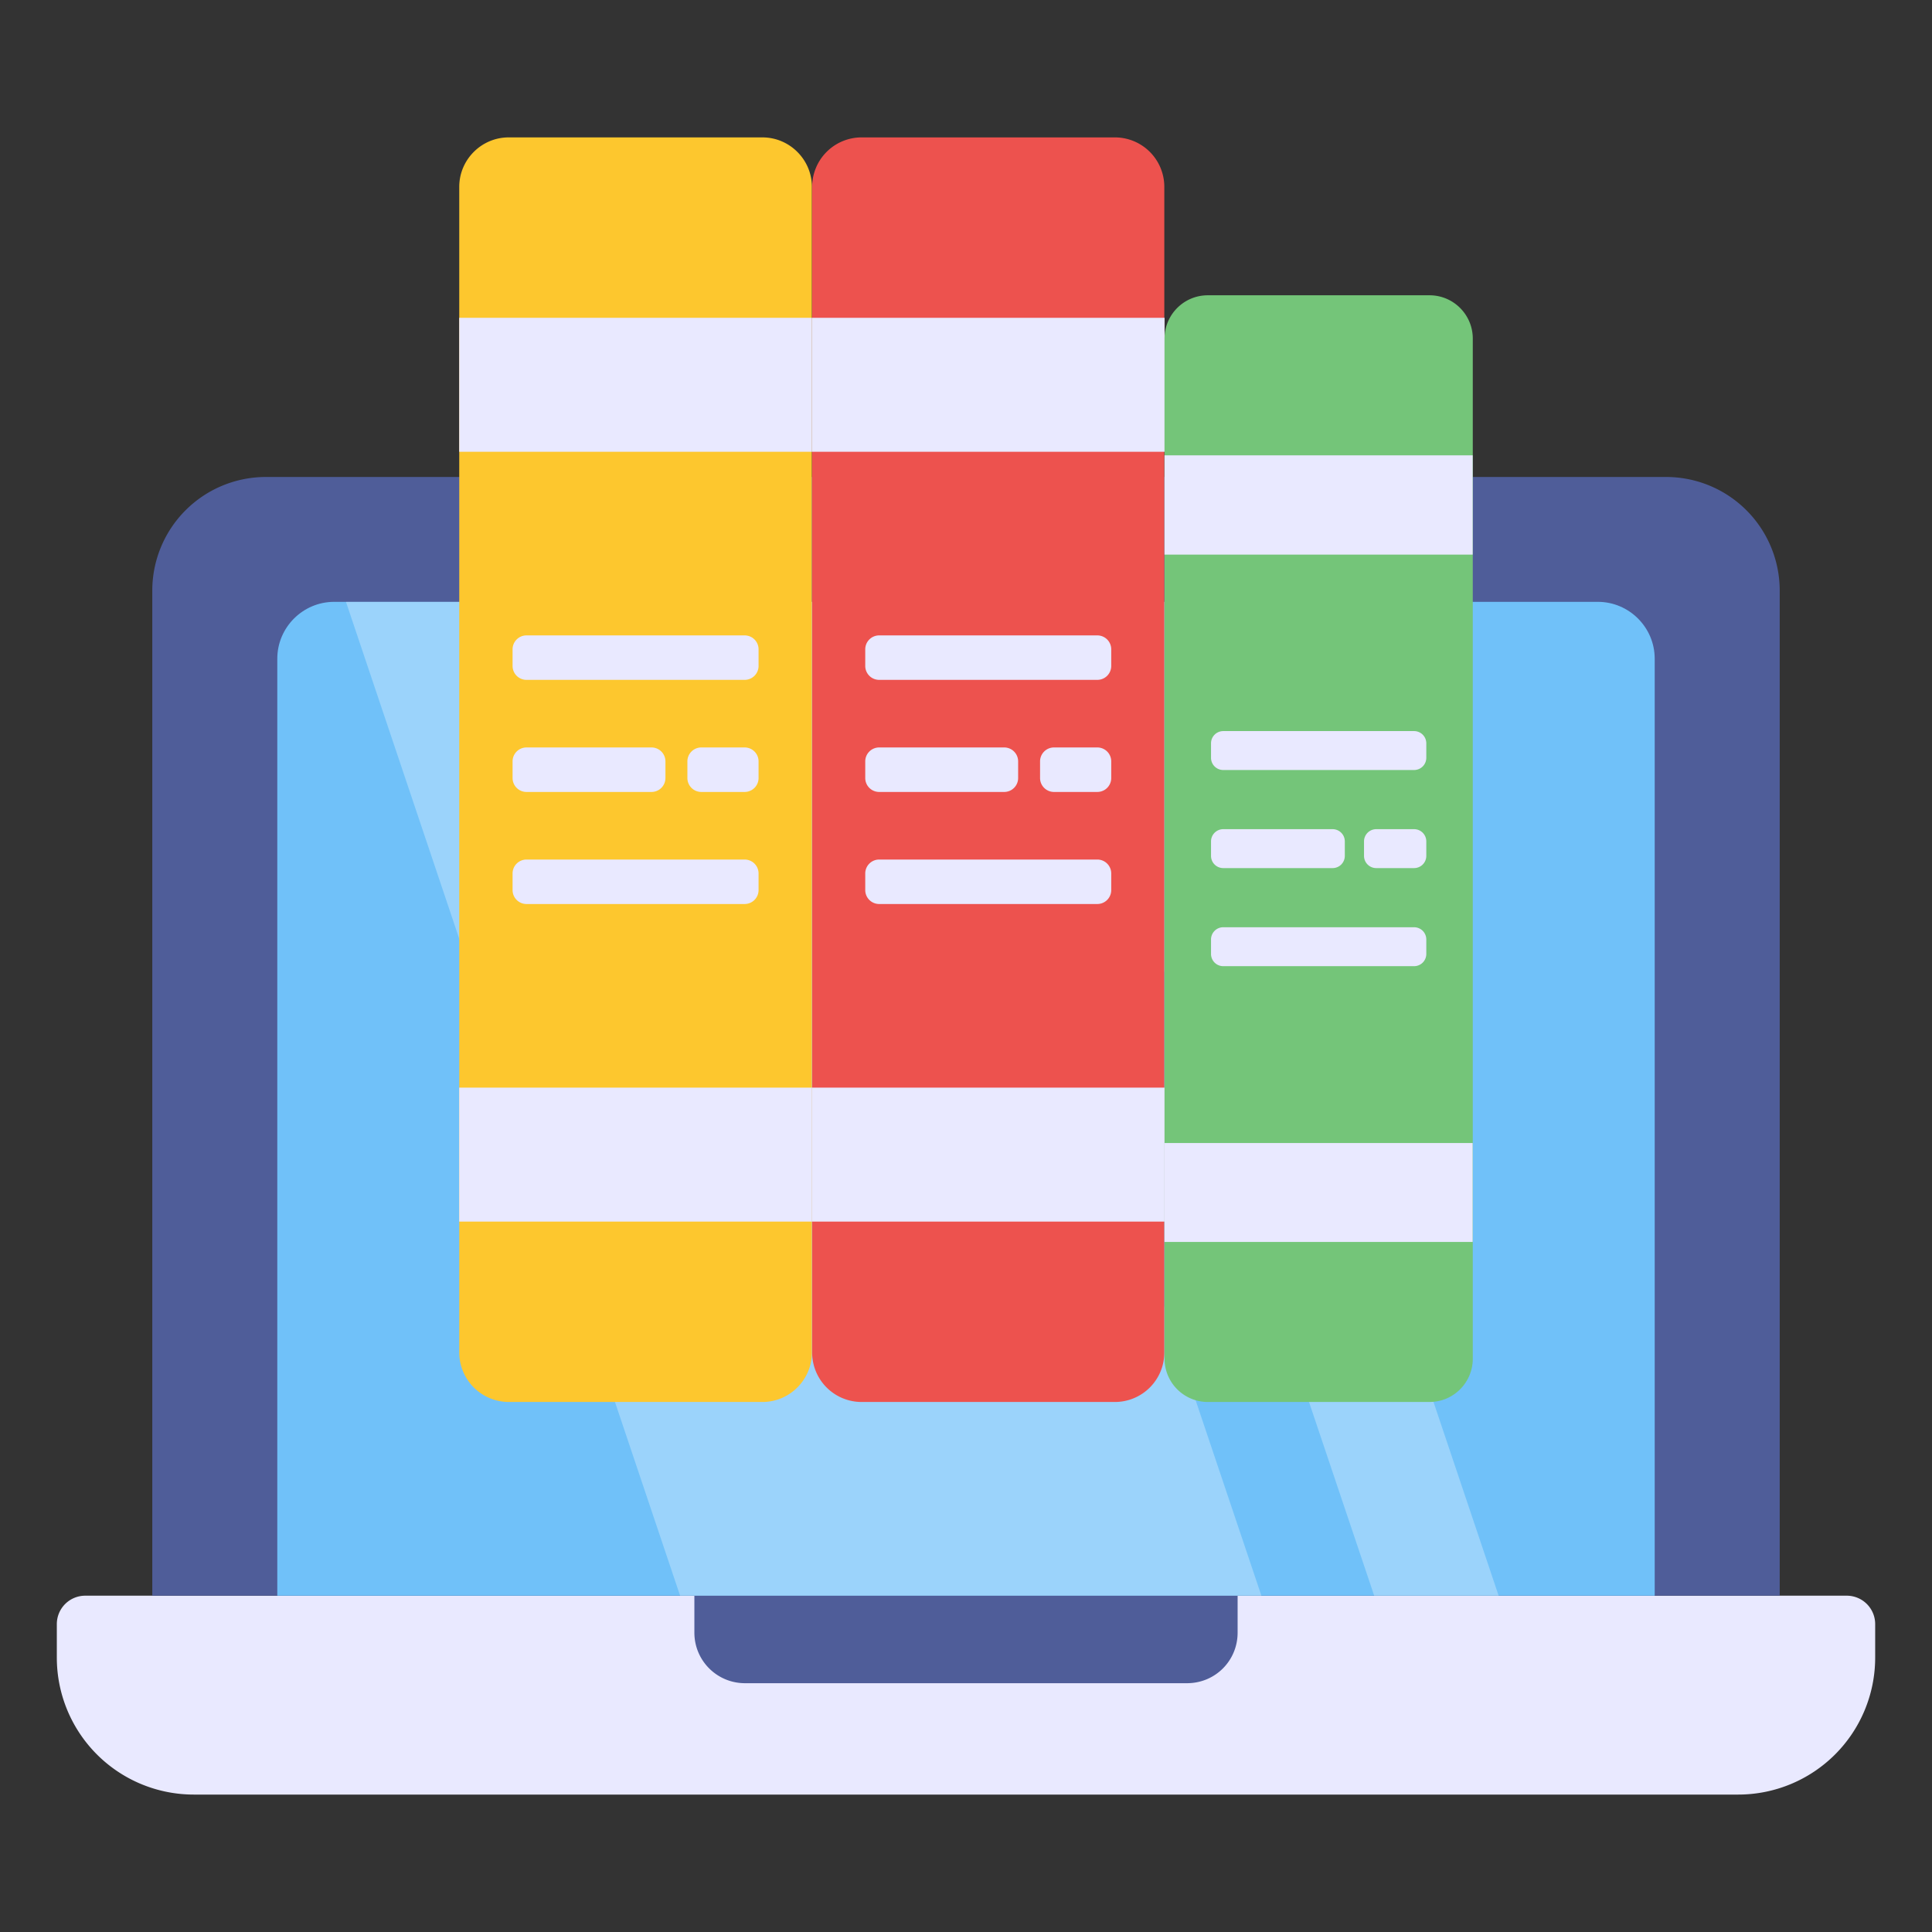
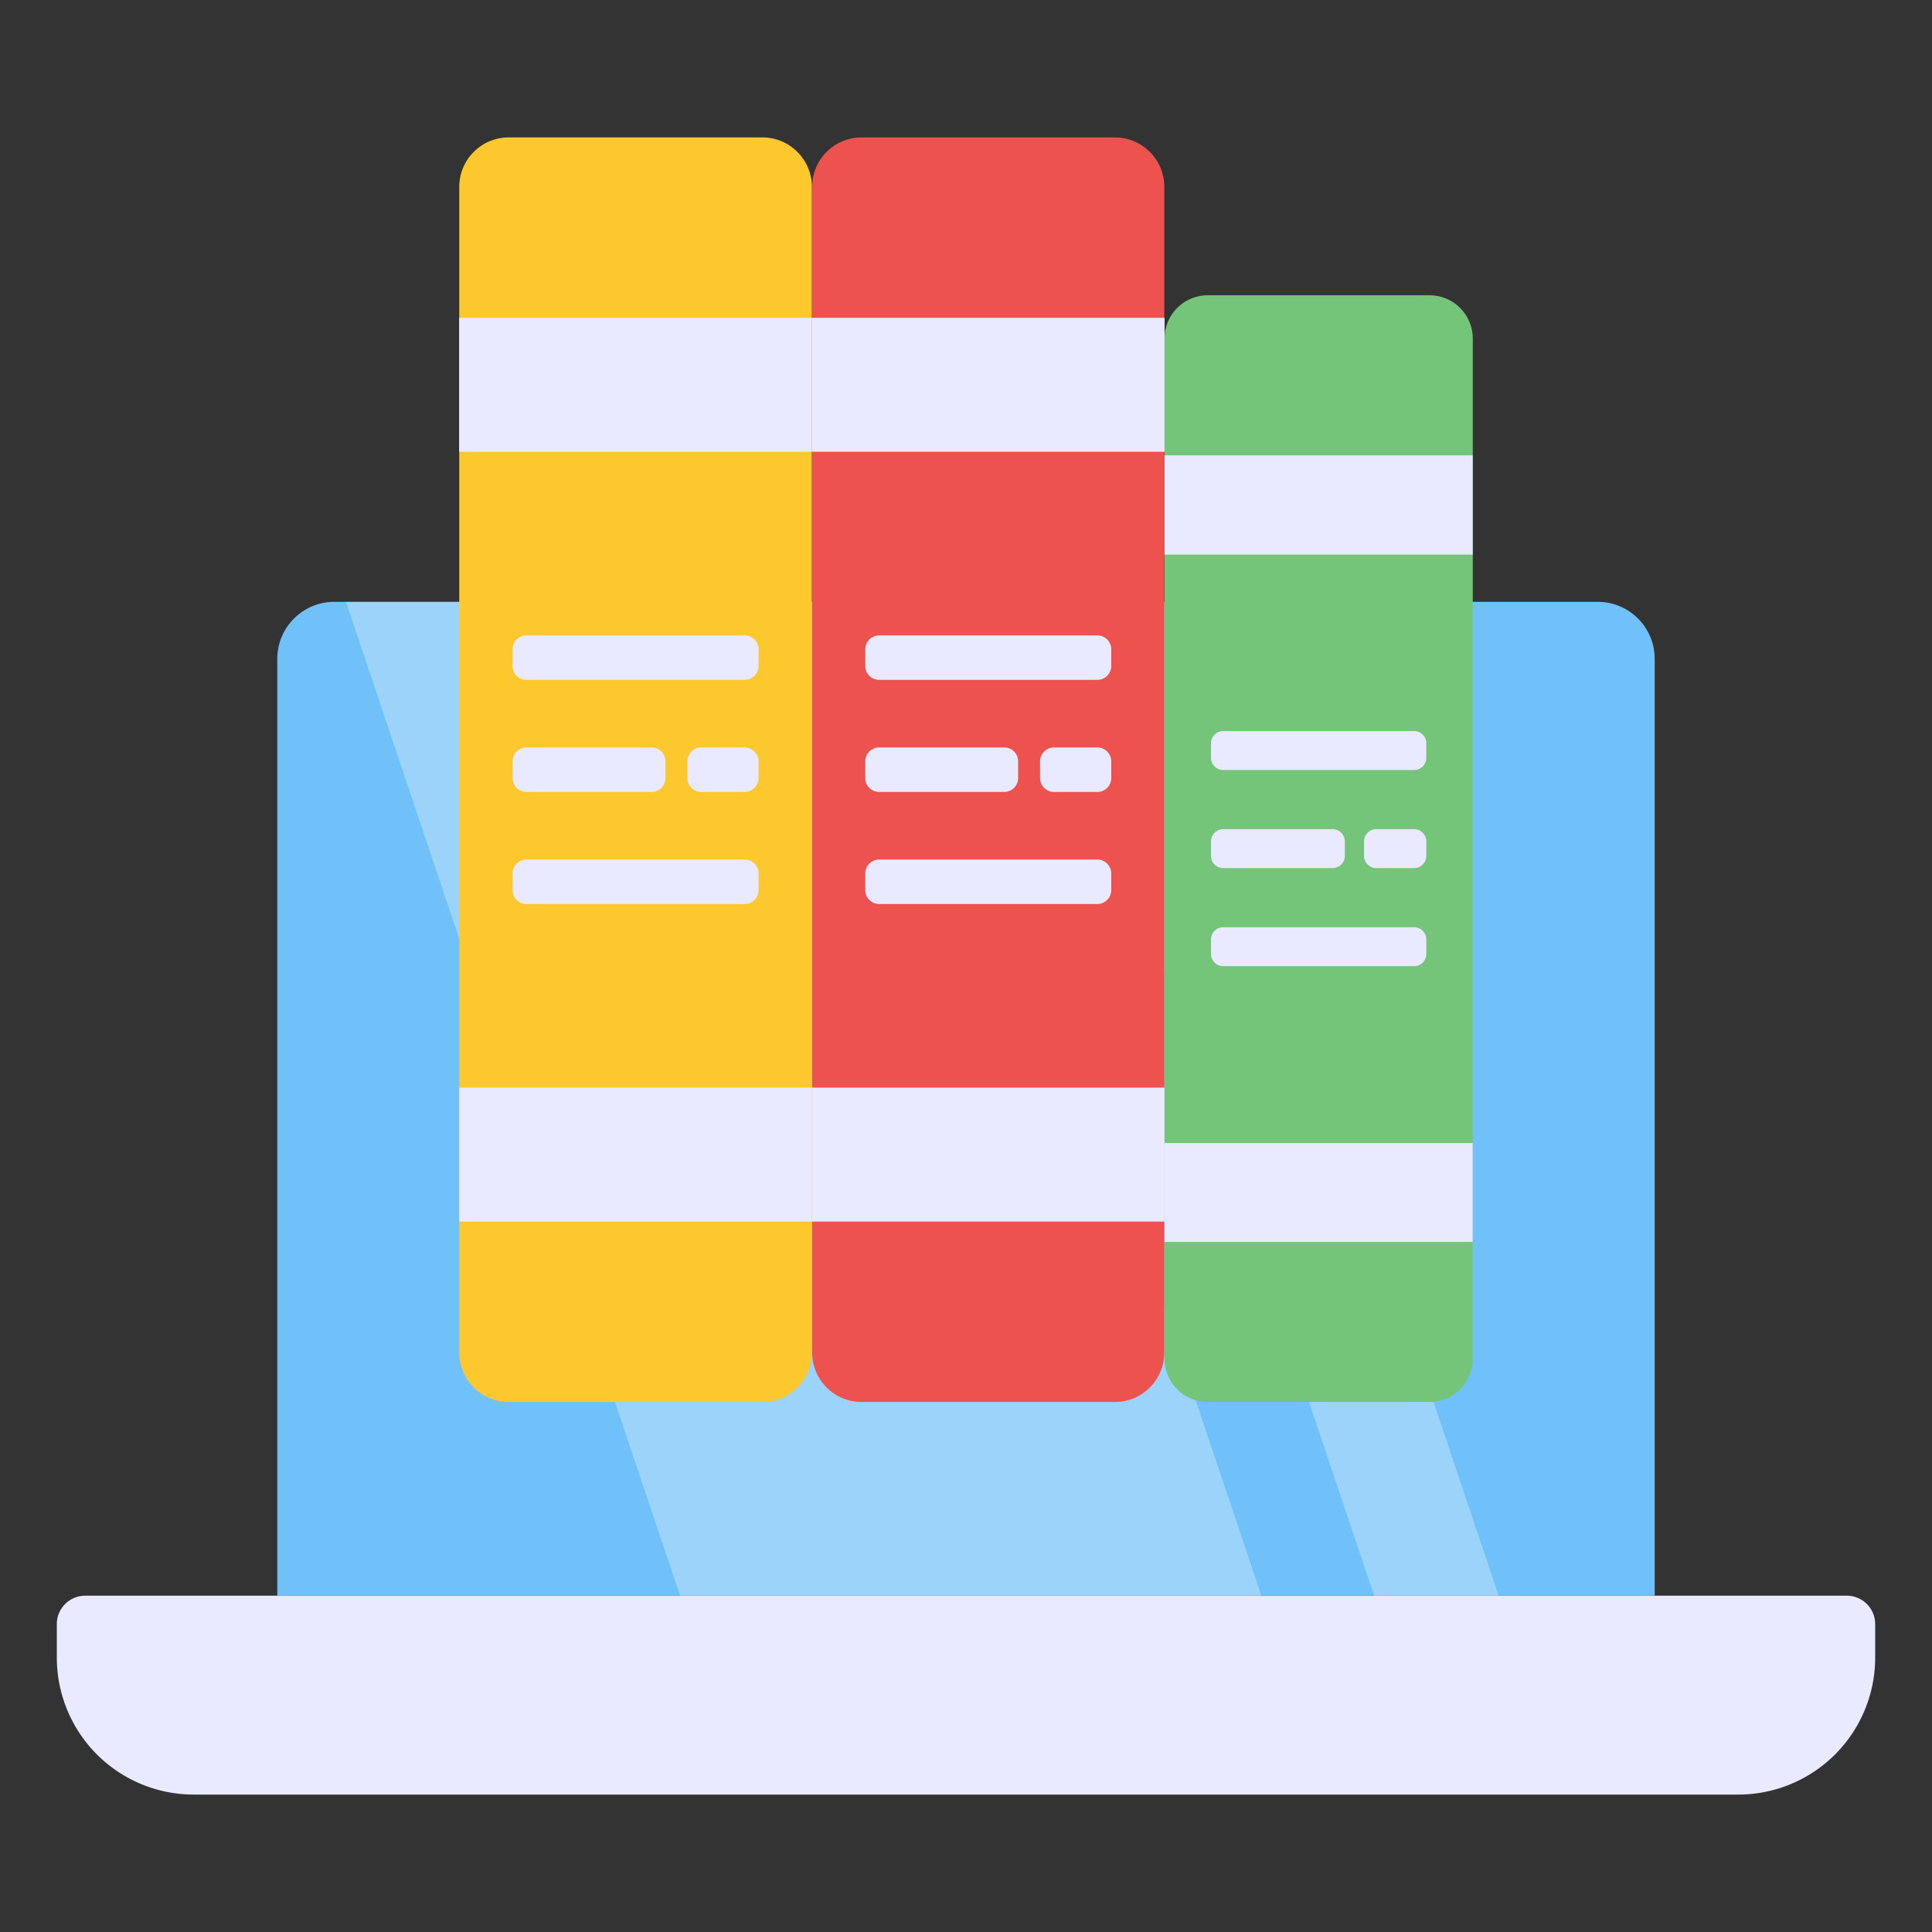
<svg xmlns="http://www.w3.org/2000/svg" version="1.1" width="512" height="512" x="0" y="0" viewBox="0 0 68 68" style="enable-background:new 0 0 512 512" xml:space="preserve" class="">
  <rect x="0" y="0" width="68" height="68" fill="#333333" stroke="none" />
  <g>
    <path fill="#e9e9ff" d="M66 57.163v1.18a4.82 4.82 0 0 1-4.82 4.82H6.82A4.82 4.82 0 0 1 2 58.343v-1.18a1 1 0 0 1 1-1h62a1 1 0 0 1 1 1z" opacity="1" data-original="#e9e9ff" />
-     <path fill="#4f5d99" d="M43.56 56.163v1.3c0 .99-.79 1.78-1.78 1.78H26.22c-.98 0-1.78-.79-1.78-1.78v-1.3zM62.64 20.788v35.375H5.36V20.788a4 4 0 0 1 4-4h49.28a4 4 0 0 1 4 4z" opacity="1" data-original="#4f5d99" />
    <path fill="#70c1f9" d="M58.24 23.183v32.98H9.76v-32.98c0-1.1.9-2 2-2h44.48c1.1 0 2 .9 2 2z" opacity="1" data-original="#70c1f9" />
    <g opacity=".3">
      <path fill="#ffffff" d="M44.397 56.163h-20.46l-11.76-34.98h20.45zM52.747 56.163h-4.38l-11.77-34.98h4.39z" opacity="1" data-original="#ffffff" />
    </g>
    <path fill="#fdc72e" d="M28.576 6.578v41.026c0 .958-.783 1.741-1.74 1.741h-8.932a1.746 1.746 0 0 1-1.74-1.74V6.577c0-.958.782-1.741 1.74-1.741h8.931c.958 0 1.741.783 1.741 1.74z" opacity="1" data-original="#fdc72e" />
    <path fill="#e9e9ff" d="M16.163 11.186h12.413v4.715H16.163zM16.163 38.281h12.413v4.715H16.163z" opacity="1" data-original="#e9e9ff" />
    <path fill="#ed524e" d="M40.98 6.578v41.026a1.74 1.74 0 0 1-1.74 1.741h-8.914a1.74 1.74 0 0 1-1.741-1.74V6.577a1.74 1.74 0 0 1 1.74-1.741h8.915a1.74 1.74 0 0 1 1.74 1.74z" opacity="1" data-original="#ed524e" />
    <path fill="#e9e9ff" d="M28.576 11.186h12.413v4.715H28.576zM28.576 38.281h12.413v4.715H28.576z" opacity="1" data-original="#e9e9ff" />
    <path fill="#74c579" d="M51.837 11.917v35.905c0 .838-.678 1.523-1.524 1.523h-7.801a1.523 1.523 0 0 1-1.524-1.523V11.917c0-.838.678-1.524 1.524-1.524h7.801c.846 0 1.524.686 1.524 1.524z" opacity="1" data-original="#74c579" />
    <path fill="#e9e9ff" d="M40.986 16.027h10.847v3.493H40.986zM40.986 40.23h10.847v3.482H40.986zM26.699 22.86v.574a.49.49 0 0 1-.495.495h-7.668a.49.49 0 0 1-.495-.495v-.575a.49.49 0 0 1 .495-.495h7.668a.49.49 0 0 1 .495.495zM26.699 30.748v.575a.49.49 0 0 1-.495.495h-7.668a.49.49 0 0 1-.495-.495v-.575a.49.49 0 0 1 .495-.495h7.668a.49.49 0 0 1 .495.495zM26.699 26.804v.574a.49.49 0 0 1-.495.496h-1.515a.49.49 0 0 1-.495-.496v-.574a.49.49 0 0 1 .495-.496h1.515a.49.49 0 0 1 .495.496zM23.421 26.804v.574a.49.49 0 0 1-.495.496h-4.39a.49.49 0 0 1-.495-.496v-.574a.49.49 0 0 1 .495-.496h4.39a.49.49 0 0 1 .495.496zM39.112 22.86v.574a.49.49 0 0 1-.495.495h-7.668a.49.49 0 0 1-.495-.495v-.575a.49.49 0 0 1 .495-.495h7.668a.49.49 0 0 1 .495.495zM39.112 30.748v.575a.49.49 0 0 1-.495.495h-7.668a.49.49 0 0 1-.495-.495v-.575a.49.49 0 0 1 .495-.495h7.668a.49.49 0 0 1 .495.495zM39.112 26.804v.574a.49.49 0 0 1-.495.496h-1.514a.49.49 0 0 1-.496-.496v-.574a.49.49 0 0 1 .496-.496h1.514a.49.49 0 0 1 .495.496zM35.835 26.804v.574a.49.49 0 0 1-.496.496h-4.39a.49.49 0 0 1-.495-.496v-.574a.49.49 0 0 1 .495-.496h4.39a.49.49 0 0 1 .496.496zM50.201 26.166v.503a.43.43 0 0 1-.433.433h-6.71a.43.43 0 0 1-.434-.433v-.503a.43.43 0 0 1 .433-.434h6.71a.43.43 0 0 1 .434.434zM50.201 33.07v.503a.43.43 0 0 1-.433.433h-6.71a.43.43 0 0 1-.434-.433v-.503a.43.43 0 0 1 .433-.434h6.71a.43.43 0 0 1 .434.434zM50.201 29.618v.503a.43.43 0 0 1-.433.433h-1.325a.43.43 0 0 1-.434-.433v-.503a.43.43 0 0 1 .434-.434h1.325a.43.43 0 0 1 .433.434zM47.333 29.618v.503a.43.43 0 0 1-.433.433h-3.843a.43.43 0 0 1-.433-.433v-.503a.43.43 0 0 1 .433-.434H46.9a.43.43 0 0 1 .433.434z" opacity="1" data-original="#e9e9ff" />
  </g>
</svg>